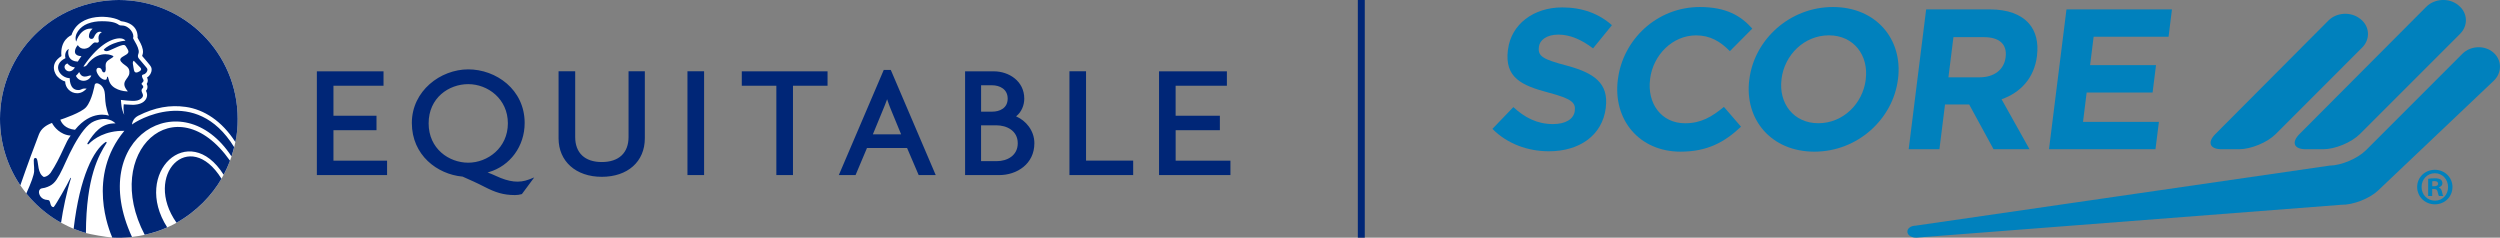
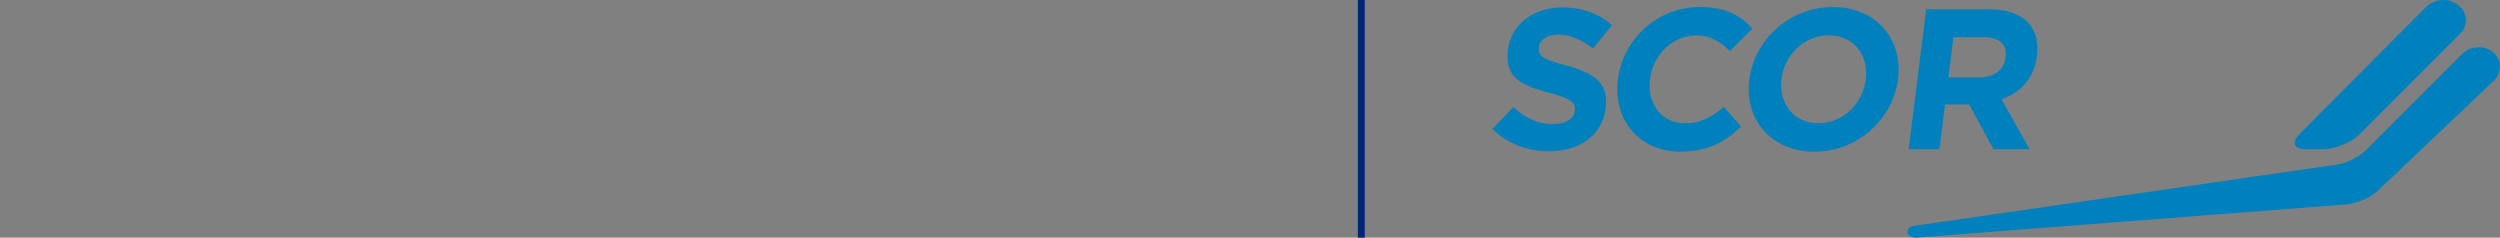
<svg xmlns="http://www.w3.org/2000/svg" id="Layer_2" data-name="Layer 2" viewBox="0 0 648 61.6">
  <rect x="0" y="0" width="648" height="61.6" fill="#808080" stroke="none" />
  <defs>
    <style>
      .cls-1 {
        fill: #0081bd;
      }

      .cls-2 {
        fill: #fff;
      }

      .cls-3 {
        fill: #002677;
      }
    </style>
  </defs>
  <g id="Art">
    <g>
      <g>
-         <path class="cls-2" d="M61.02,36.77c.44-2.07.58-3.77.58-5.97C61.6,13.79,47.81,0,30.8,0S0,13.79,0,30.8C0,37.19,1.94,43.12,5.27,48.04c.38.53,1.05,1.5,1.56,2.11,3.38,4.16,6.93,6.43,9.01,7.58,1.54.82,2.08,1.06,3.23,1.56,1.03.43,2.09.8,3.18,1.11,1.08.31,5.31,1.08,6.88,1.16s3.26.06,5.11-.15c1.31-.15,2.25-.32,3.27-.54,2.43-.59,3.7-.98,5.83-1.93,1.2-.59,1.61-.71,2.4-1.2,5.19-2.88,9.22-7.17,11.66-11.41l.57-1.02c.63-1.17,1.18-2.38,1.65-3.64l.4-1.14c.3-.88.69-2.4.69-2.4l.3-1.35Z" />
-         <path class="cls-3" d="M86.43,41.64h13.9v3.74h-18.2v-26.89h17.28v3.74h-12.98v7.77h11.16v3.74h-11.16v7.9ZM57.41,46.32c-8.33-13.4-20.37-.96-11.66,11.41,5.19-2.88,9.22-7.17,11.66-11.41ZM37.51,60.86c2.43-.59,3.7-.98,5.83-1.93-9.13-14.24,5.64-27.93,14.63-13.63.63-1.17,1.18-2.38,1.65-3.64-14.14-20.07-33.36-2.2-22.11,19.2ZM27.61,37.02s.03-.06.03-.09c0-.09-.07-.16-.16-.16-.03,0-.07.01-.09.03h0c-3.09,2.06-6.69,8.82-8.3,22.49,1.03.43,2.09.8,3.18,1.11.07-14.56,3.32-20.16,5.36-23.37h0ZM61.02,36.77c.44-2.07.58-3.77.58-5.97C61.6,13.79,47.81,0,30.8,0S0,13.79,0,30.8c0,6.39,1.94,12.32,5.27,17.24,0,0,0,0,0,0,1.6-4.66,4.03-11.23,4.83-13.24.61-1.52,1.87-2.36,3.38-2.94.46.99,2.17,3.13,4.84,3.28-.79,1.09-1.05,1.68-1.8,3.3-1.14,2.46-2.09,4.39-3.37,6.31,0,0-.65,1-1.78,1.13-1.65-.91-1.37-3.63-1.79-4.63-.15-.36-.48-.4-.7-.18-.31.31.04,2.07-.03,3.34-.06.99-.74,2.88-2.03,5.74,3.38,4.16,6.93,6.43,9.01,7.58h0c.49-3.43,1.47-8.11,2.56-11.5v-.04s.02-.02.02-.02c0-.04-.03-.08-.08-.08-.03,0-.06.02-.07.04l-.02.04c-.82,1.75-3.68,6.75-4.27,7.44-.16.19-.67.04-.87-.71-.22-.83-.25-1.04-.81-1.07-1.71-.09-2.1-1.44-2.16-1.73-.14-.77.27-1.2.66-1.27.26-.05.55-.08.85-.16,2.01-.58,2.72-1.46,3.8-3.39,1.05-1.88,2.17-4.84,3.73-7.64,1.65-2.97,3.43-5.47,5.25-6.22,3.44-1.42,5.12.17,5.52.57-3.59-.12-5.52,2.35-7.26,5.12v.02s-.04.06-.04.1c0,.1.08.19.19.19.05,0,.1-.02.13-.06l.02-.02c1.32-1.37,4.29-3.5,9.25-3.43-9.82,11.84-3.87,25.93-3.13,27.67,1.58.08,3.26.06,5.11-.15-11.94-25.89,13.01-40.46,25.79-20.89.3-.88.69-2.4.69-2.4-10-16.29-25.57-6.7-26.47-5.86,0,0,.04-1.47,1.55-2.26,4.4-2.22,8.29-2.88,12.37-2.31,4.73.66,9.37,3.65,12.85,9.08ZM34.73,18.2c-.04-.22-.19-.95-.29-1.68-.05-.36.06-.7.24-.77.68.76,1.36,1.36,1.71,1.77.32.37.24.67-.19.95-.36.23-.65.33-.87.33-.34,0-.52-.24-.59-.6ZM33.09,23.59s0,.12-.06.12c-.79-.04-4.18-.36-4.82-2.98-.11-.45-.26-.87-.28-.87-.03,0-.16.01-.21.24-.05.26-.04.45-.24.54-.29.13-1.29,0-2.1-1.34-.8-1.32-.12-1.66-.04-1.69.33-.13.9,0,1.09.67.17.61,1.08.91.98-.68-.04-.61-.18-1.34.61-1.94.78-.6,1.62-.89,1.31-1.14,0,0,0,0,0,0-.05-.03-.82-.47-2-.47-3.02,0-4.71,2.67-4.75,2.73-.32.42-.69.51-.91.46-.02,0-.03-.03-.02-.05,3.38-5.06,7-7.26,9.41-7.26.89,0,1.3.41,1.43.57.02.02,0,.06-.03.06-.28.01-1.43.1-3.03.73-1.83.73-2.38,1.43-2.53,1.57-.01.01-.02.03,0,.04.22.38.68.36.7.36.22,0,.51-.06.87-.23,3.48-1.6,3.77-1.64,4.2-.96.66,1.05.93,1.45.13,2.03-.92.67-2.54.99-.96,2.35.8.7,1.85.98,1.69,2.54-.15,1.53-2.54,2.17-.45,4.62ZM20.53,18.67c.15.39.51,1.18,1.46,1.18.74,0,1.09-.37,1.69-.28-.7,1.79-3.22,1.84-4,.09.29-.24.63-.69.85-.99ZM19.42,17.49c-1.54,2.46-3.9-.29-1.96-1.05.47.52.87.86,1.96,1.05ZM28.21,29.98c-.19-.06-4.5-1.6-8.77,3.66-2.6-.27-3.5-1.77-3.8-2.61.7-.23,5.46-1.84,6.68-3.25,1.55-1.78,2.23-5.81,2.23-5.81,0-.02.11-.39.54-.39.1,0,.8.06,1.42.87,1.33,1.78.07,3.35,1.71,7.51ZM38.11,20.09c.23.48.33,1.04-.08,1.66.13.25.2.51.2.77,0,.52-.25.86-.4,1.02.02.04.04.08.07.14.47.96.19,2.03-.72,2.73-.91.7-2.33.76-2.75.76-.96,0-2.28-.14-2.34-.14,0,0,0,0-.01,0-.06.48-.15,1.56.12,2.73-.75-1.41-.78-3-.86-3.86.95.12,2.07.23,2.94.25.96.02,1.66-.1,2.25-.55.53-.4.67-.84.38-1.42-.24-.49-.38-.91.11-1.37.23-.22.08-.58-.15-.79-.23-.22-.24-.36,0-.58.44-.42.43-.58.12-1.11-.09-.16-.15-.34-.18-.52-.05-.28.05-.43.36-.51.58-.13,1.04-.68,1.04-1.27,0-.19-.16-.41-.3-.58-.63-.76-1.28-1.51-1.92-2.27-.32-.38-.3-.78-.12-1.24.11-.26.13-.59.07-.87-.2-1.08-.83-1.97-1.33-2.92-.05-.1-.15-.24-.12-.32.41-1.07-.96-3.18-2.85-3.22-.29,0-.63-.02-.85-.18-.75-.54-1.83-.93-4.38-.93-1.27,0-2.52.18-3.7.64-2,.77-3.64,2.79-2.97,4.65.07-.27,1.15-3.74,4.27-3.35,0,0-.94.69-.96,1.99,0,.73,1,.91,1.27.26.87-2.09,2.03-1.35,2.08-1.32,0,0-1.21.39-.79,2.15.07.28-.08.54-.44.54-.7,0-.5-.44-1.99,1.09-.3.28-2.01,1.15-3.01-.46-.09.1-.39.45-.57.88-.83,2.07,1.51,1.97,1.51,1.97-.6.82-.88,1.35-.93,1.42-2.85-.08-2.63-2.65-2.33-3.26-.57.19-1.18,1.12-.89,2.38-3.62,1.77-1.43,5.11,1.11,5.19.02-.1-.17,3.07,2.22,3.07.96,0,.75-.5,2.17-.37-.41.44-1.24,1.2-2.46,1.2-1.71,0-3.09-1.38-3.11-3.06-.52-.13-1.27-.48-2.08-1.35h0c-.33-.34-2.25-3.09,1.11-5.22-.4-4.17,2.41-5.34,2.61-5.45,1.99-6.03,10.62-5.14,12.83-3.6,4.75.58,4.31,4.19,4.29,4.28.52.97,1.14,1.89,1.37,3.1.17.91-.14,1.42-.18,1.63,2.05,2.42,2.47,2.74,2.46,3.54,0,.82-.47,1.61-1.19,2.05ZM304.72,33.74h11.47v-3.74h-11.47v-7.77h13.29v-3.74h-17.59v26.89h18.51v-3.74h-14.2v-7.9ZM137.11,46.52l1.36-.53-3.19,4.31-.14.04c-.49.14-1.09.22-1.68.22-3.07,0-5.15-.75-7.71-2.05-2.08-1.08-4.01-1.92-5.41-2.54l-.45-.2h-.03c-6.51-.59-13.11-5.55-13.11-13.89s7.44-13.9,14.62-13.9,14.62,5.2,14.62,13.9c0,6-3.74,11.12-9.31,12.74l-.3.09.3.11c.57.2,1.17.46,1.84.77,3.49,1.63,6.06,1.9,8.59.93ZM131.64,31.97c0-6.36-5.22-10.16-10.27-10.16s-10.27,3.56-10.27,10.16,5.29,10.2,10.27,10.2,10.27-3.81,10.27-10.2ZM155.98,42c-4.38,0-6.89-2.36-6.89-6.48v-17.04h-4.31v17.37c0,5.97,4.5,9.98,11.2,9.98s11.16-3.92,11.16-9.98v-17.37h-4.22v17.04c0,4.12-2.53,6.48-6.93,6.48ZM182.5,18.48h-4.31v26.89h4.31v-26.89ZM201.23,45.38h4.31v-23.15h8.96v-3.74h-22.23v3.74h8.96v23.15ZM230.89,18.12l11.65,27.26h-4.42l-2.98-6.96-.03-.06h-10.39l-2.96,7.02h-4.34l11.65-27.26h1.82ZM233.57,34.82l-2.72-6.61c-.25-.6-.53-1.37-.82-2.22l-.09-.28-.1.28c-.27.77-.59,1.55-.87,2.22l-2.72,6.6h7.32ZM268.11,37.12c0,5.42-4.57,8.26-9.09,8.26h-8.87v-26.89h7.48c3.81,0,7.86,2.48,7.86,7.08,0,1.77-.77,3.48-2,4.48l-.13.11.15.07c2.29,1,4.6,3.53,4.6,6.9ZM254.29,28.94h2.88c1.94,0,4.02-.89,4.02-3.38s-2.1-3.46-4.06-3.46h-2.83v6.83ZM263.8,37.12c0-3.21-2.8-4.64-5.58-4.64h-3.93v9.29h4.06c2.72,0,5.45-1.44,5.45-4.64ZM281.51,18.48h-4.31v26.89h16.52v-3.74h-12.22v-23.15Z" />
-       </g>
+         </g>
      <rect class="cls-3" x="351.95" width="1.8" height="61.6" />
      <g>
        <g>
          <path class="cls-1" d="M496.67,58.47l107.13-15.54c3.04-.03,7.29-1.83,9.44-3.98l24.98-24.98c2.15-2.15,5.77-2.32,8.04-.37,2.27,1.94,2.32,5.25.11,7.34l-29.97,28.44c-2.21,2.1-6.5,3.76-9.54,3.7l-110.19,8.52c-3.04-.06-3.04-3.08,0-3.12" />
-           <path class="cls-1" d="M611.74,4.87c-2.38-1.9-6.09-1.69-8.23.47l-29.3,29.42c-2.15,2.16-1.41,3.92,1.63,3.92h4.55c3.05,0,7.3-1.76,9.45-3.91l22.44-22.45c2.15-2.15,1.97-5.46-.41-7.36l-.13-.1Z" />
          <path class="cls-1" d="M637.25,1.4c2.38,1.9,2.57,5.21.41,7.36l-26.01,26.01c-2.15,2.15-6.4,3.91-9.45,3.91h-4.56c-3.04,0-3.78-1.76-1.63-3.92L628.89,1.76c2.15-2.15,5.86-2.37,8.23-.47l.13.1Z" />
        </g>
        <g>
          <path class="cls-1" d="M386.84,33.4l5.42-5.64c2.93,2.69,6.13,4.4,10.27,4.4,3.27,0,5.39-1.29,5.66-3.42v-.1c.26-2.02-.85-3.06-6.71-4.61-7.07-1.86-11.53-3.88-10.63-11.08l.02-.1c.82-6.57,6.64-10.93,14.05-10.93,5.28,0,9.58,1.66,12.89,4.61l-4.89,6.01c-2.93-2.23-5.93-3.57-8.98-3.57s-4.84,1.4-5.06,3.16v.1c-.31,2.39,1.15,3.16,7.21,4.77,7.11,1.91,10.92,4.56,10.13,10.87v.1c-.91,7.2-6.91,11.24-14.72,11.24-5.49,0-10.79-1.91-14.66-5.8" />
          <path class="cls-1" d="M419.34,20.66l.02-.1c1.29-10.31,10.11-18.74,21.24-18.74,6.83,0,10.64,2.28,13.59,5.59l-5.81,5.85c-2.48-2.53-5.13-4.09-8.75-4.09-6.11,0-11.15,5.07-11.93,11.29v.1c-.79,6.21,2.87,11.39,9.08,11.39,4.14,0,6.89-1.66,10.06-4.24l4.43,5.13c-4.23,3.98-8.68,6.47-15.67,6.47-10.67,0-17.56-8.23-16.26-18.64" />
          <path class="cls-1" d="M453.41,20.66l.02-.1c1.29-10.31,10.47-18.74,21.66-18.74s18.17,8.34,16.88,18.64l-.02.1c-1.29,10.31-10.47,18.75-21.66,18.75s-18.17-8.34-16.88-18.64M483.6,20.66v-.1c.79-6.22-3.12-11.4-9.54-11.4s-11.51,5.07-12.29,11.29v.1c-.79,6.21,3.12,11.39,9.54,11.39s11.51-5.07,12.29-11.29" />
          <path class="cls-1" d="M499.24,2.44h16.57c4.61,0,8.02,1.29,10.11,3.67,1.76,2.02,2.49,4.87,2.07,8.29v.1c-.74,5.85-4.36,9.53-9.18,11.23l7.24,12.95h-9.32l-6.32-11.6h-6.26l-1.45,11.6h-7.97l4.53-36.25ZM513.09,20.04c3.89,0,6.37-2.07,6.75-5.12l.02-.11c.43-3.42-1.73-5.18-5.61-5.18h-7.92l-1.3,10.41h8.08Z" />
-           <polygon class="cls-1" points="535.63 2.44 562.97 2.44 562.09 9.53 542.67 9.53 541.75 16.88 558.84 16.88 557.95 23.98 540.86 23.98 539.92 31.59 559.59 31.59 558.7 38.68 531.1 38.68 535.63 2.44" />
-           <path class="cls-1" d="M635.68,48.46c0,2.52-1.98,4.5-4.56,4.5s-4.59-1.98-4.59-4.5,2.04-4.45,4.59-4.45,4.56,1.98,4.56,4.45M627.67,48.46c0,1.98,1.47,3.55,3.48,3.55s3.39-1.57,3.39-3.53-1.44-3.58-3.42-3.58-3.45,1.6-3.45,3.56M630.41,50.8h-1.03v-4.45c.41-.08.98-.14,1.71-.14.84,0,1.22.14,1.55.33.24.19.43.54.43.98,0,.49-.38.87-.92,1.03v.05c.44.16.68.49.81,1.09.14.68.22.95.33,1.11h-1.11c-.13-.16-.22-.57-.35-1.09-.08-.49-.35-.71-.92-.71h-.49v1.79ZM630.44,48.27h.49c.57,0,1.03-.19,1.03-.65,0-.41-.3-.68-.95-.68-.27,0-.46.03-.57.05v1.28Z" />
        </g>
      </g>
    </g>
  </g>
</svg>